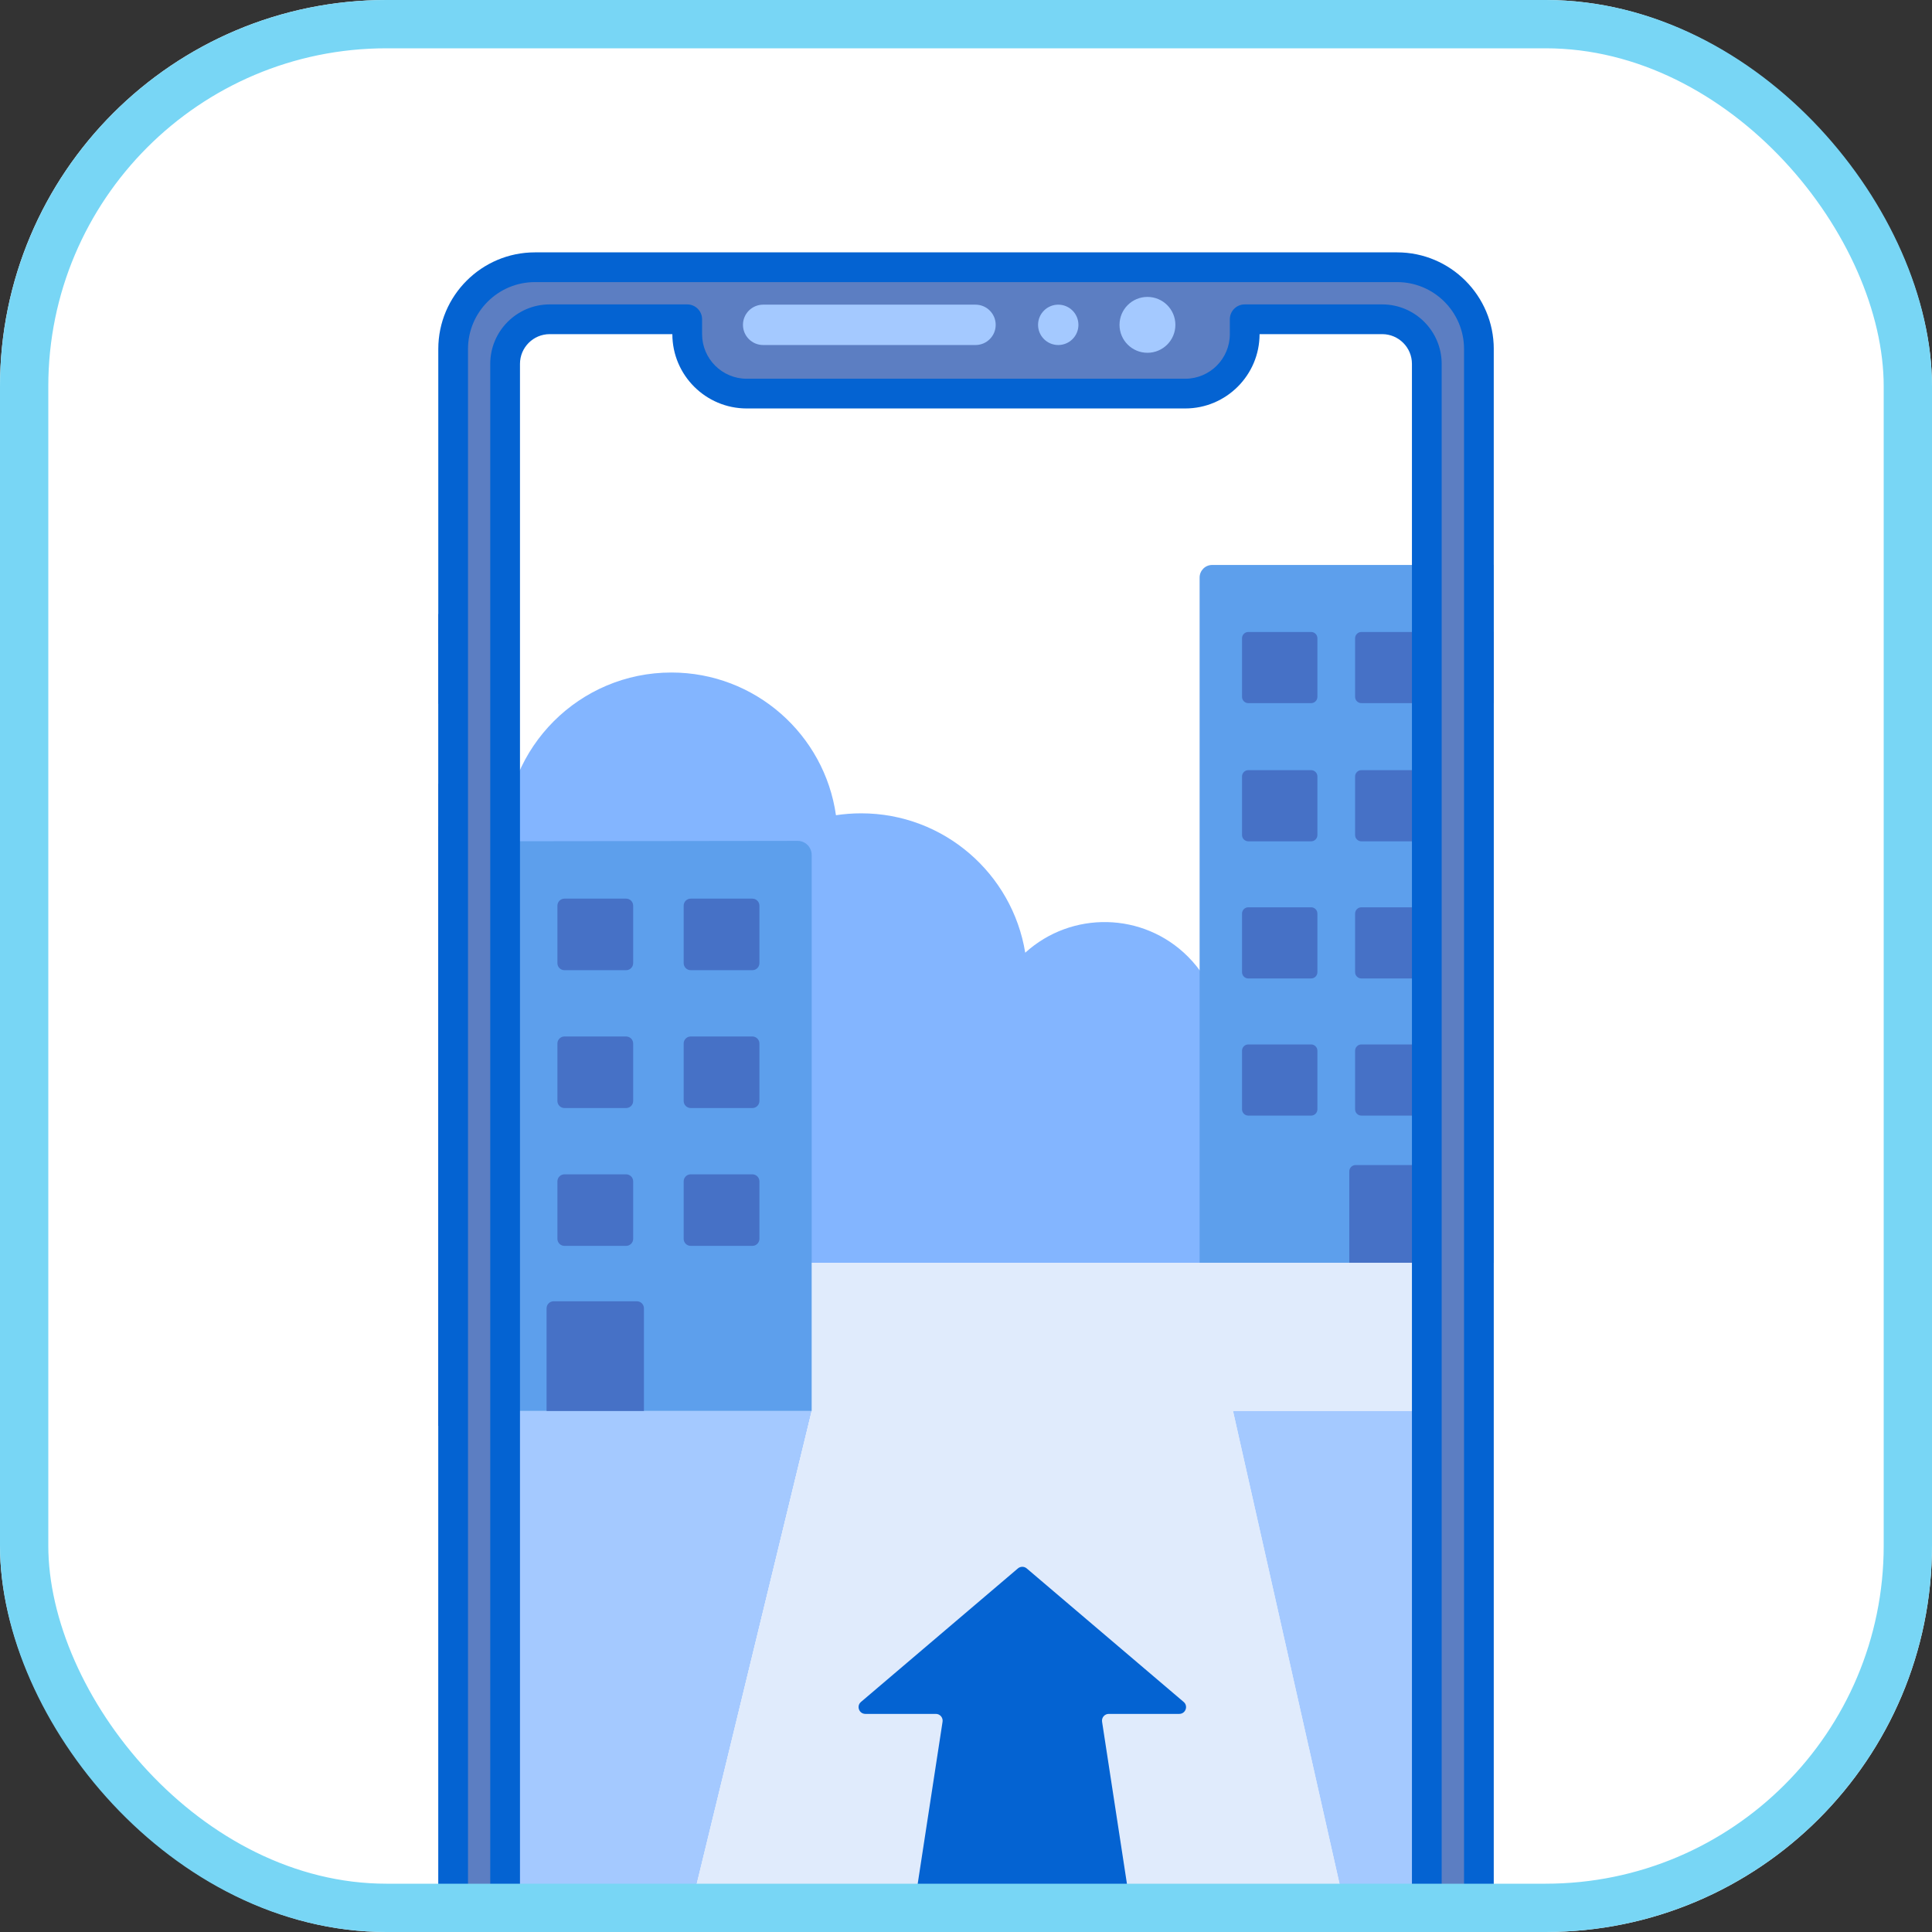
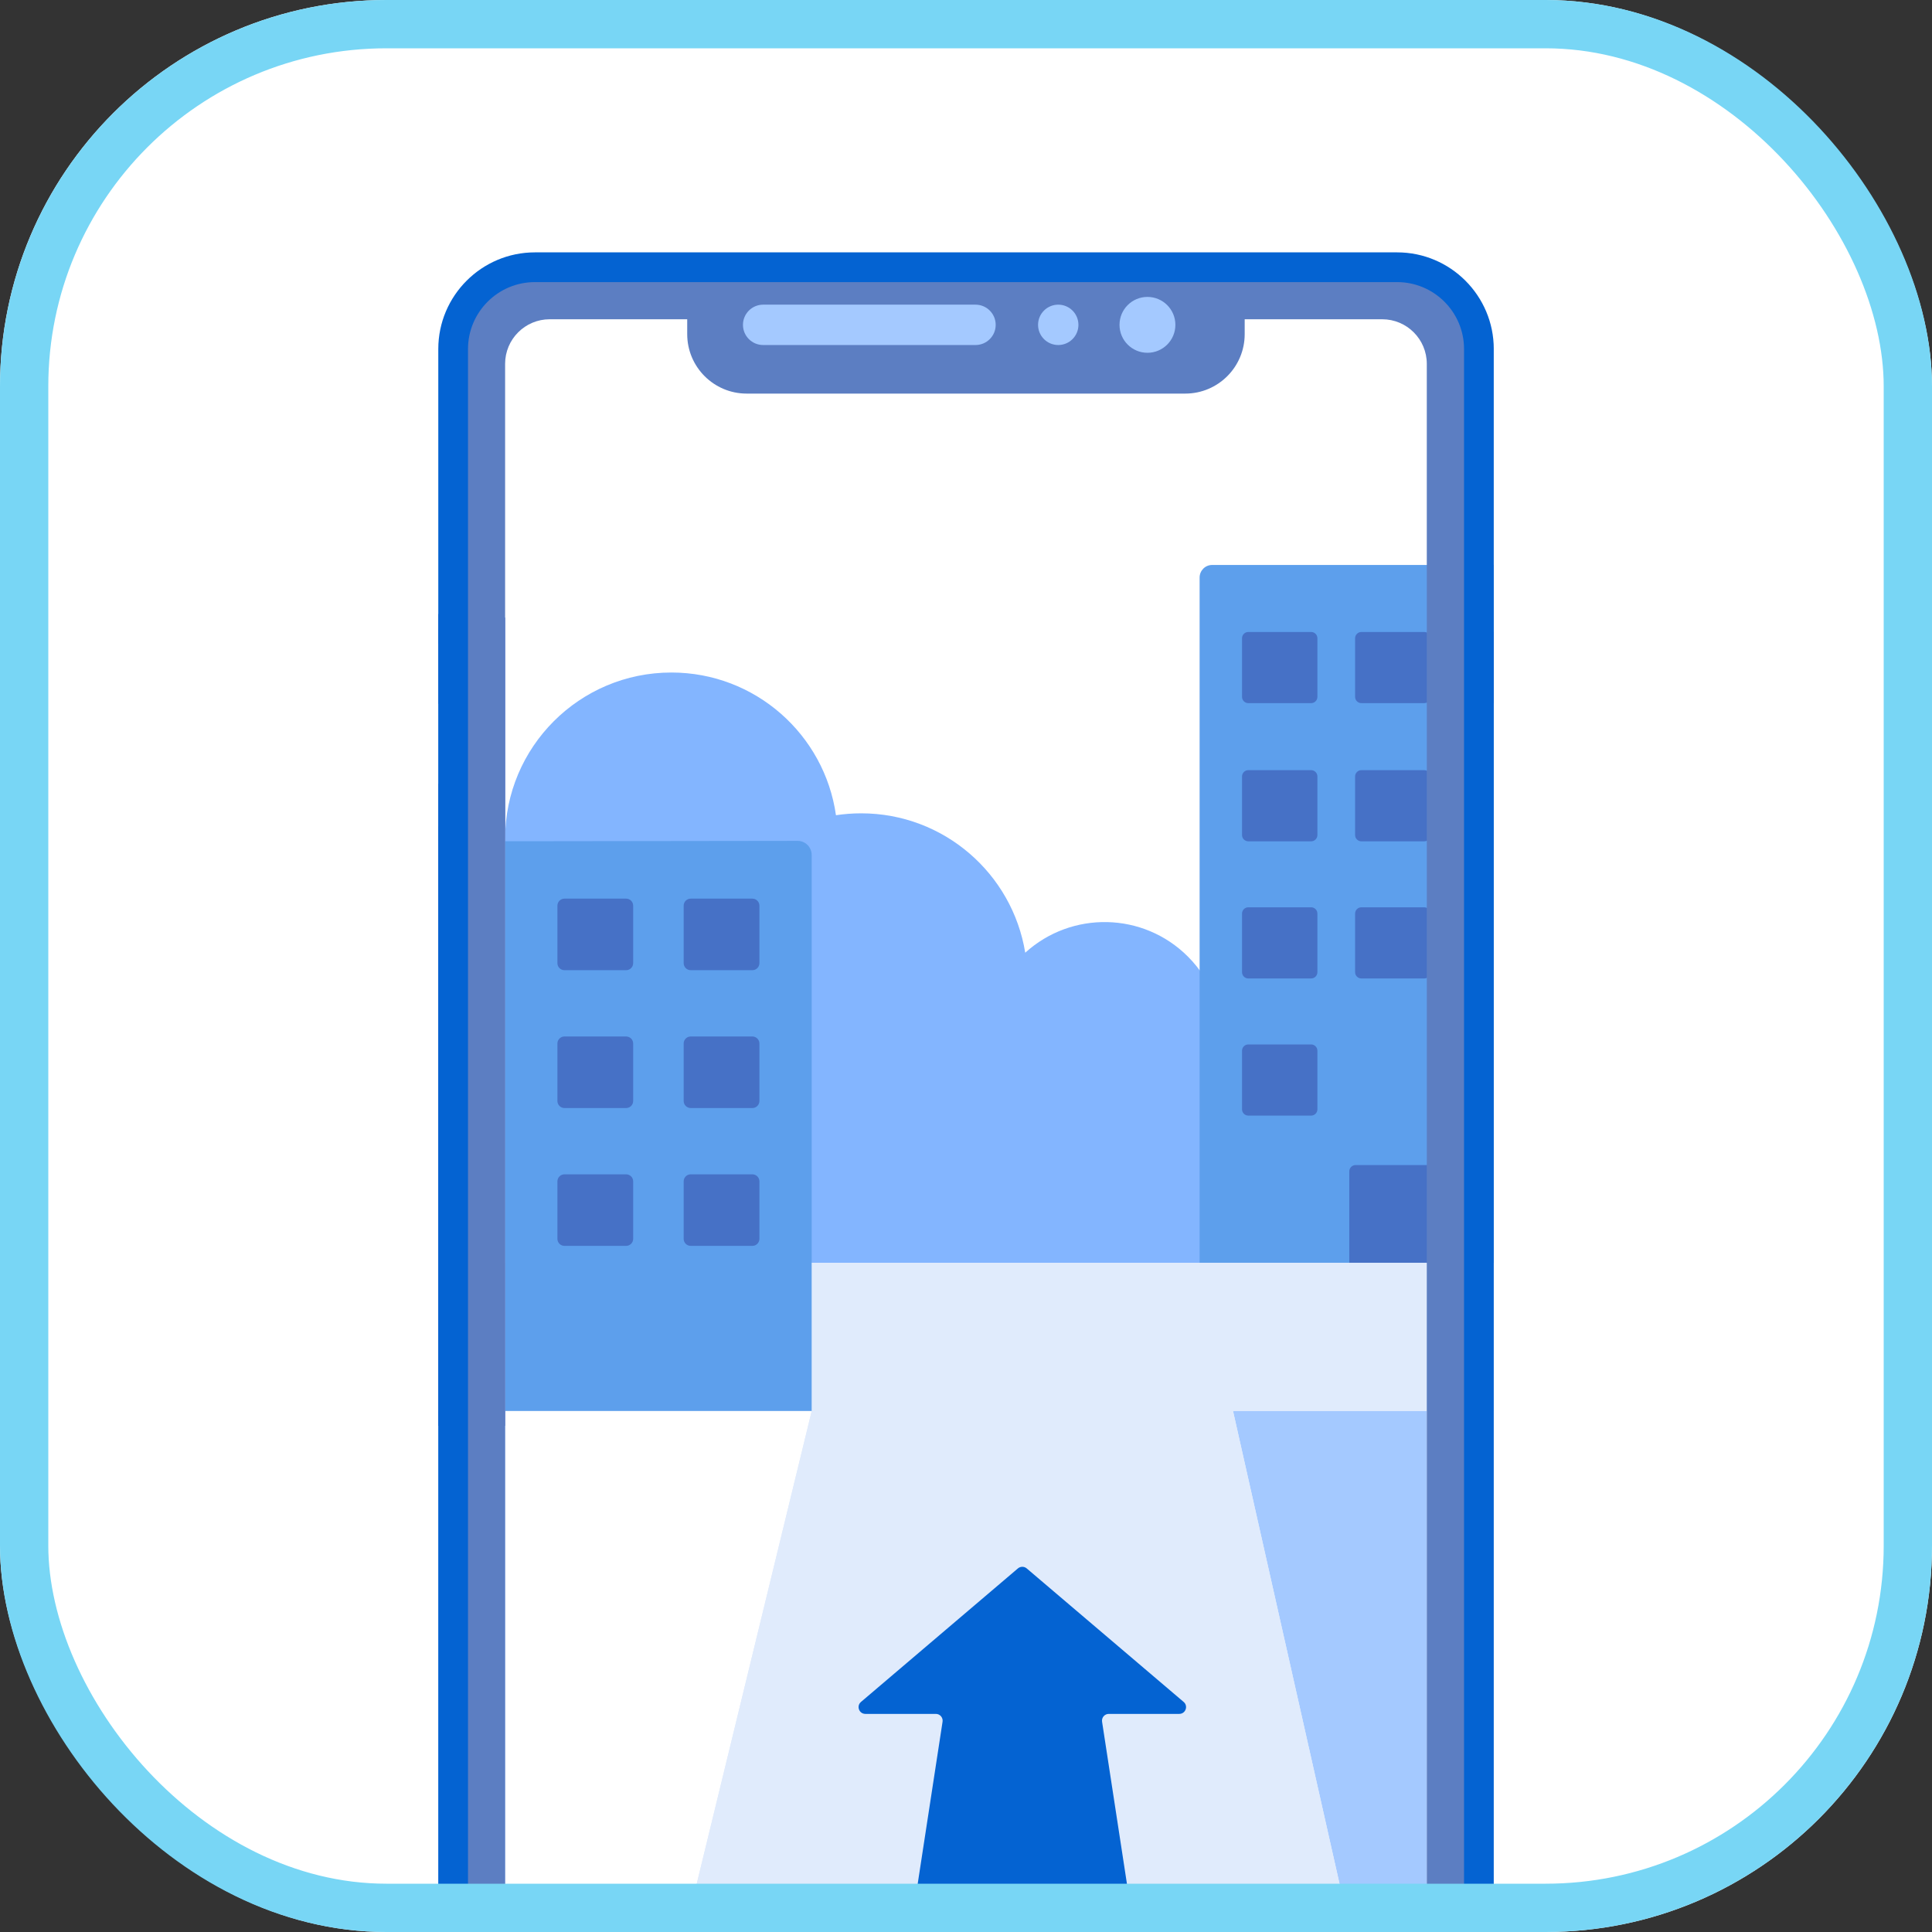
<svg xmlns="http://www.w3.org/2000/svg" width="120" height="120" viewBox="0 0 120 120" fill="none">
  <rect x="0" y="0" width="120" height="120" fill="#333333" stroke="none" />
  <g clip-path="url(#clip0_1538_60667)">
    <rect width="120" height="120" rx="24" fill="white" />
    <g clip-path="url(#clip1_1538_60667)">
      <path d="M50.415 87.638H4.596V124.632C4.596 126.162 5.836 127.402 7.366 127.402H40.761L50.415 87.638Z" fill="#A4C9FF" />
      <path d="M31.373 87.638H4.596V39.931C4.596 39.449 4.986 39.058 5.468 39.058H30.501C30.983 39.058 31.373 39.449 31.373 39.931V87.638Z" fill="#4671C6" />
      <path d="M28.095 48.675H23.723C23.482 48.675 23.286 48.48 23.286 48.238V44.159C23.286 43.918 23.482 43.722 23.723 43.722H28.095C28.336 43.722 28.532 43.918 28.532 44.159V48.238C28.532 48.48 28.336 48.675 28.095 48.675Z" fill="#A4C9FF" />
      <path d="M31.375 88.561H4.597C4.087 88.561 3.674 88.147 3.674 87.638V39.931C3.674 38.941 4.479 38.135 5.47 38.135H30.502C31.492 38.135 32.298 38.941 32.298 39.931V87.638C32.298 88.147 31.884 88.561 31.375 88.561ZM5.52 86.714H30.451V39.982H5.52V86.714Z" fill="#3762CC" />
      <path d="M85.852 19.83H77.31V20.754C77.31 22.793 75.657 24.447 73.617 24.447H46.378C44.338 24.447 42.684 22.793 42.684 20.754V19.83H34.143C32.613 19.83 31.373 21.07 31.373 22.601V121.4C31.373 122.93 32.613 124.17 34.143 124.17H85.852C87.382 124.17 88.621 122.93 88.621 121.4V22.601C88.621 21.07 87.382 19.83 85.852 19.83Z" fill="white" />
      <path d="M75.898 65.262C76.087 63.171 75.383 61.014 73.782 59.414C71.004 56.636 66.557 56.562 63.679 59.174C62.88 54.265 58.623 50.517 53.488 50.517C52.956 50.517 52.434 50.558 51.923 50.635C51.212 45.625 46.907 41.771 41.701 41.771C35.997 41.771 31.373 46.395 31.373 52.099V78.443H76.112V65.262L75.898 65.262Z" fill="#83B5FF" />
      <path d="M98.503 78.443H74.51V35.871C74.51 35.441 74.859 35.091 75.29 35.091H97.723C98.154 35.091 98.503 35.441 98.503 35.871V78.443Z" fill="#5D9FEC" />
      <path d="M88.46 52.256H84.559C84.343 52.256 84.168 52.081 84.168 51.866V48.226C84.168 48.01 84.343 47.836 84.559 47.836H88.46C88.675 47.836 88.85 48.01 88.85 48.226V51.866C88.85 52.081 88.675 52.256 88.46 52.256Z" fill="#4671C6" />
      <path d="M81.436 52.256H77.535C77.32 52.256 77.145 52.081 77.145 51.866V48.226C77.145 48.01 77.32 47.836 77.535 47.836H81.436C81.652 47.836 81.826 48.01 81.826 48.226V51.866C81.826 52.081 81.652 52.256 81.436 52.256Z" fill="#4671C6" />
      <path d="M88.46 60.774H84.559C84.343 60.774 84.168 60.599 84.168 60.384V56.744C84.168 56.528 84.343 56.354 84.559 56.354H88.46C88.675 56.354 88.85 56.528 88.85 56.744V60.384C88.85 60.599 88.675 60.774 88.46 60.774Z" fill="#4671C6" />
      <path d="M81.436 60.774H77.535C77.32 60.774 77.145 60.599 77.145 60.384V56.744C77.145 56.528 77.32 56.354 77.535 56.354H81.436C81.652 56.354 81.826 56.528 81.826 56.744V60.384C81.826 60.599 81.652 60.774 81.436 60.774Z" fill="#4671C6" />
-       <path d="M88.46 69.292H84.559C84.343 69.292 84.168 69.118 84.168 68.902V65.262C84.168 65.046 84.343 64.872 84.559 64.872H88.46C88.675 64.872 88.85 65.046 88.85 65.262V68.902C88.85 69.118 88.675 69.292 88.46 69.292Z" fill="#4671C6" />
      <path d="M81.436 69.292H77.535C77.32 69.292 77.145 69.117 77.145 68.902V65.262C77.145 65.046 77.32 64.872 77.535 64.872H81.436C81.652 64.872 81.826 65.046 81.826 65.262V68.902C81.826 69.117 81.652 69.292 81.436 69.292Z" fill="#4671C6" />
      <path d="M89.204 78.443H83.807V72.754C83.807 72.538 83.982 72.364 84.197 72.364H88.814C89.029 72.364 89.204 72.538 89.204 72.754V78.443Z" fill="#4671C6" />
      <path d="M95.481 43.673H91.579C91.364 43.673 91.189 43.499 91.189 43.283V39.643C91.189 39.428 91.364 39.253 91.579 39.253H95.481C95.696 39.253 95.871 39.428 95.871 39.643V43.283C95.871 43.499 95.696 43.673 95.481 43.673Z" fill="#4671C6" />
      <path d="M88.46 43.673H84.559C84.343 43.673 84.168 43.499 84.168 43.283V39.643C84.168 39.428 84.343 39.253 84.559 39.253H88.46C88.675 39.253 88.85 39.428 88.85 39.643V43.283C88.85 43.499 88.675 43.673 88.46 43.673Z" fill="#4671C6" />
      <path d="M81.436 43.673H77.535C77.32 43.673 77.145 43.499 77.145 43.283V39.643C77.145 39.428 77.32 39.253 77.535 39.253H81.436C81.652 39.253 81.826 39.428 81.826 39.643V43.283C81.826 43.499 81.652 43.673 81.436 43.673Z" fill="#4671C6" />
      <path d="M28.143 52.256H24.195C23.814 52.35 23.53 52.692 23.53 53.102V87.637H28.143V52.256Z" fill="#F9CFCF" />
      <path d="M28.142 88.561H23.529C23.02 88.561 22.606 88.147 22.606 87.638V53.103C22.606 52.275 23.168 51.558 23.974 51.36C24.047 51.342 24.12 51.333 24.195 51.333H28.142C28.652 51.333 29.065 51.747 29.065 52.256V87.638C29.065 88.147 28.652 88.561 28.142 88.561ZM24.453 86.714H27.219V53.179H24.453V86.714Z" fill="#3762CC" />
-       <path d="M31.373 87.638V121.4C31.373 122.93 32.613 124.17 34.143 124.17H41.545L50.415 87.638H31.373Z" fill="#A4C9FF" />
      <path d="M88.623 87.638V78.443H74.512H50.417V87.638L41.532 124.17H84.815L76.583 87.638H88.623Z" fill="#E0EBFC" />
      <path d="M88.623 121.4V87.638H76.583L84.814 124.17H85.853C87.383 124.17 88.623 122.93 88.623 121.4Z" fill="#A4C9FF" />
      <path d="M115.401 78.443H74.512H50.417V87.638L41.532 124.17H84.815L76.583 87.638H115.401V78.443Z" fill="#E0EBFC" />
      <path d="M49.541 52.228L32.816 52.25L31.373 52.25V87.638H31.482H32.816H50.415V53.103C50.415 52.62 50.024 52.228 49.541 52.228Z" fill="#5D9FEC" />
      <path d="M46.732 60.26H42.901C42.659 60.26 42.464 60.064 42.464 59.822V56.254C42.464 56.012 42.659 55.816 42.901 55.816H46.732C46.973 55.816 47.169 56.012 47.169 56.254V59.822C47.169 60.064 46.973 60.26 46.732 60.26Z" fill="#4671C6" />
      <path d="M38.89 60.26H35.059C34.818 60.26 34.622 60.064 34.622 59.822V56.254C34.622 56.012 34.818 55.816 35.059 55.816H38.89C39.132 55.816 39.327 56.012 39.327 56.254V59.822C39.327 60.064 39.132 60.26 38.89 60.26Z" fill="#4671C6" />
      <path d="M46.732 68.822H42.901C42.659 68.822 42.464 68.626 42.464 68.384V64.816C42.464 64.574 42.659 64.378 42.901 64.378H46.732C46.973 64.378 47.169 64.574 47.169 64.816V68.384C47.169 68.626 46.973 68.822 46.732 68.822Z" fill="#4671C6" />
      <path d="M38.89 68.822H35.059C34.818 68.822 34.622 68.626 34.622 68.384V64.816C34.622 64.574 34.818 64.378 35.059 64.378H38.89C39.132 64.378 39.327 64.574 39.327 64.816V68.384C39.327 68.626 39.132 68.822 38.89 68.822Z" fill="#4671C6" />
      <path d="M46.732 77.383H42.901C42.659 77.383 42.464 77.188 42.464 76.946V73.377C42.464 73.136 42.659 72.94 42.901 72.94H46.732C46.973 72.94 47.169 73.136 47.169 73.377V76.946C47.169 77.188 46.973 77.383 46.732 77.383Z" fill="#4671C6" />
      <path d="M38.89 77.383H35.059C34.818 77.383 34.622 77.188 34.622 76.946V73.377C34.622 73.136 34.818 72.94 35.059 72.94H38.89C39.132 72.94 39.327 73.136 39.327 73.377V76.946C39.327 77.188 39.132 77.383 38.89 77.383Z" fill="#4671C6" />
-       <path d="M39.996 87.638H33.949V81.263C33.949 81.021 34.145 80.825 34.386 80.825H39.559C39.801 80.825 39.996 81.021 39.996 81.263L39.996 87.638Z" fill="#4671C6" />
      <path d="M86.775 16.599H33.22C30.415 16.599 28.141 18.872 28.141 21.677V122.323C28.141 125.128 30.415 127.402 33.22 127.402H86.775C89.579 127.402 91.853 125.128 91.853 122.323V21.677C91.853 18.872 89.579 16.599 86.775 16.599ZM88.621 121.4C88.621 122.93 87.381 124.17 85.851 124.17H34.143C32.613 124.17 31.373 122.93 31.373 121.4V22.6C31.373 21.07 32.613 19.83 34.143 19.83H42.684V20.754C42.684 22.793 44.338 24.447 46.378 24.447H73.617C75.657 24.447 77.31 22.793 77.31 20.754V19.83H85.851C87.381 19.83 88.621 21.07 88.621 22.6V121.4Z" fill="#5C7EC2" />
-       <path d="M85.851 125.093H34.143C32.107 125.093 30.45 123.436 30.45 121.4V22.6C30.45 20.564 32.107 18.907 34.143 18.907H42.684C43.194 18.907 43.608 19.321 43.608 19.83V20.754C43.608 22.281 44.85 23.524 46.378 23.524H73.617C75.145 23.524 76.387 22.281 76.387 20.754V19.83C76.387 19.321 76.801 18.907 77.31 18.907H85.851C87.888 18.907 89.545 20.564 89.545 22.6V121.4C89.545 123.436 87.888 125.093 85.851 125.093ZM34.143 20.754C33.125 20.754 32.297 21.582 32.297 22.6V121.4C32.297 122.418 33.125 123.247 34.143 123.247H85.851C86.87 123.247 87.698 122.418 87.698 121.4V22.6C87.698 21.582 86.87 20.754 85.851 20.754H78.234C78.234 23.299 76.163 25.37 73.617 25.37H46.378C43.832 25.37 41.761 23.299 41.761 20.754H34.143Z" fill="#0463D2" />
      <path d="M86.779 128.325H33.224C29.915 128.325 27.223 125.633 27.223 122.323V21.677C27.223 18.368 29.915 15.675 33.224 15.675H86.779C90.089 15.675 92.781 18.368 92.781 21.677V122.323C92.781 125.633 90.089 128.325 86.779 128.325ZM33.224 17.522C30.933 17.522 29.069 19.386 29.069 21.677V122.323C29.069 124.614 30.933 126.478 33.224 126.478H86.779C89.071 126.478 90.934 124.614 90.934 122.323V21.677C90.934 19.386 89.071 17.522 86.779 17.522H33.224Z" fill="#0463D2" />
      <path d="M71.27 21.912C72.228 21.912 73.005 21.135 73.005 20.177C73.005 19.218 72.228 18.442 71.27 18.442C70.311 18.442 69.535 19.218 69.535 20.177C69.535 21.135 70.311 21.912 71.27 21.912Z" fill="#A4C9FF" />
      <path d="M65.73 21.43C66.422 21.43 66.983 20.869 66.983 20.177C66.983 19.485 66.422 18.923 65.73 18.923C65.038 18.923 64.476 19.485 64.476 20.177C64.476 20.869 65.038 21.43 65.73 21.43Z" fill="#A4C9FF" />
      <path d="M60.591 21.43H47.401C46.708 21.43 46.147 20.869 46.147 20.177C46.147 19.484 46.709 18.923 47.401 18.923H60.591C61.283 18.923 61.844 19.485 61.844 20.177C61.844 20.869 61.283 21.43 60.591 21.43Z" fill="#A4C9FF" />
      <path d="M73.519 105.71L63.771 97.417C63.614 97.283 63.382 97.283 63.224 97.417L53.477 105.71C53.178 105.964 53.358 106.453 53.75 106.453H58.127C58.386 106.453 58.583 106.683 58.544 106.939L57.002 116.99C56.963 117.246 57.16 117.476 57.419 117.476H63.111H63.884H69.577C69.835 117.476 70.033 117.246 69.994 116.99L68.452 106.939C68.412 106.683 68.61 106.453 68.869 106.453H73.246C73.638 106.453 73.818 105.964 73.519 105.71Z" fill="#0463D2" />
    </g>
  </g>
  <rect x="1.5" y="1.5" width="117" height="117" rx="22.5" stroke="#78D6F5" stroke-width="3" />
  <defs>
    <clipPath id="clip0_1538_60667">
      <rect width="120" height="120" rx="24" fill="white" />
    </clipPath>
    <clipPath id="clip1_1538_60667">
      <rect x="27.221" y="15.675" width="65.559" height="112.65" rx="1.847" fill="white" />
    </clipPath>
  </defs>
</svg>